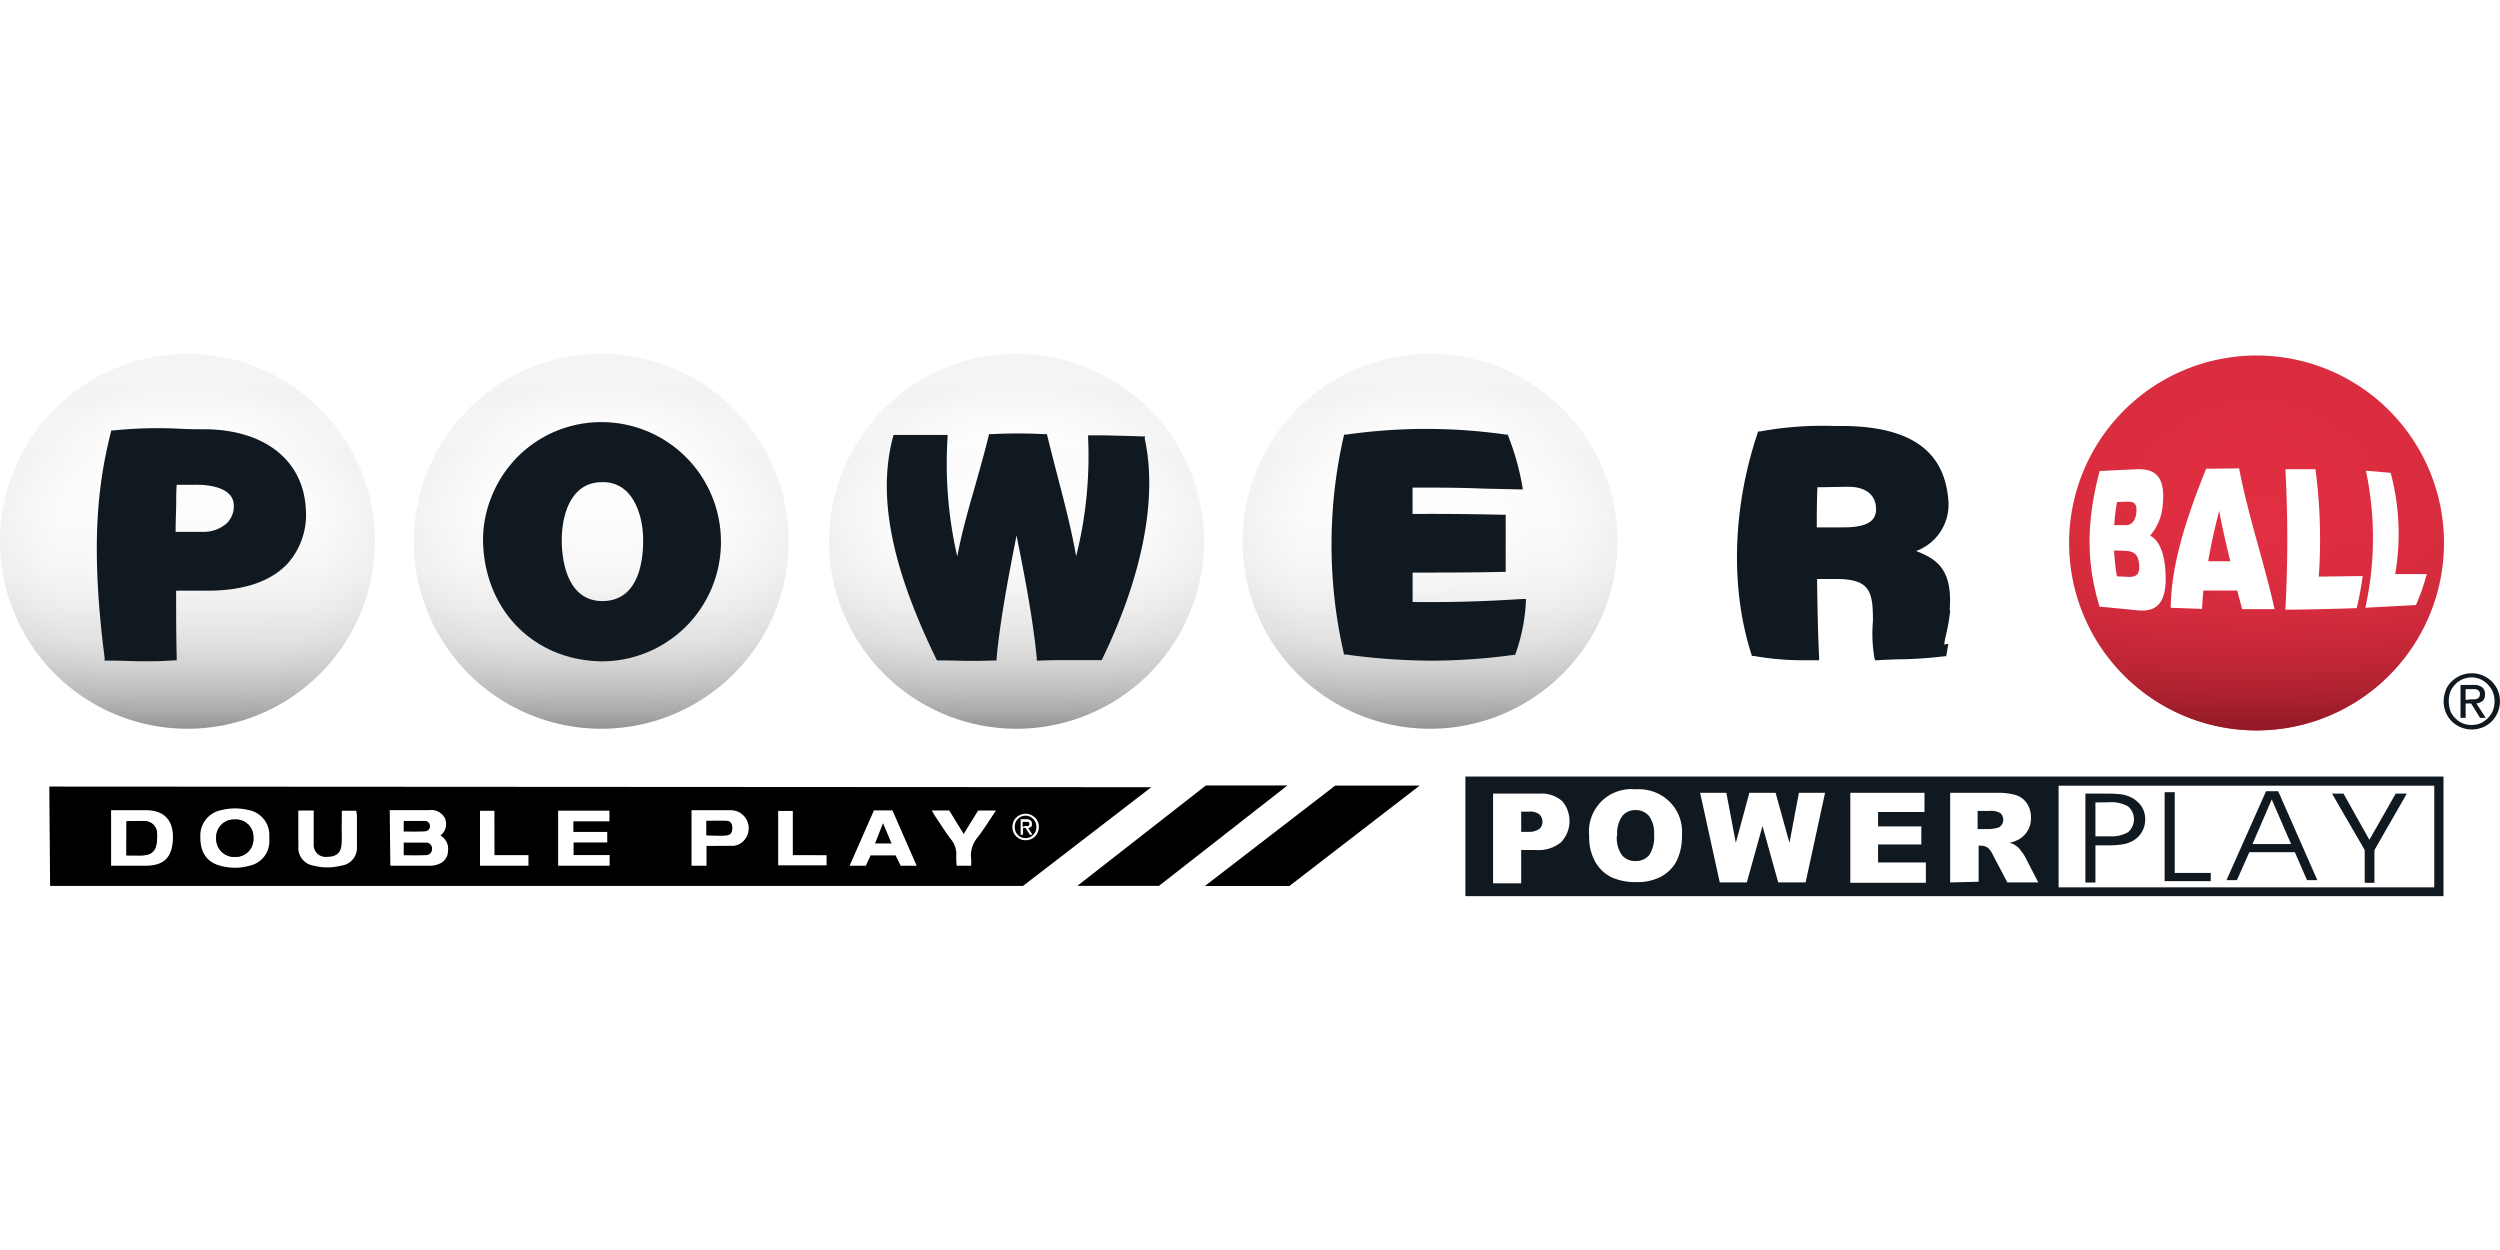
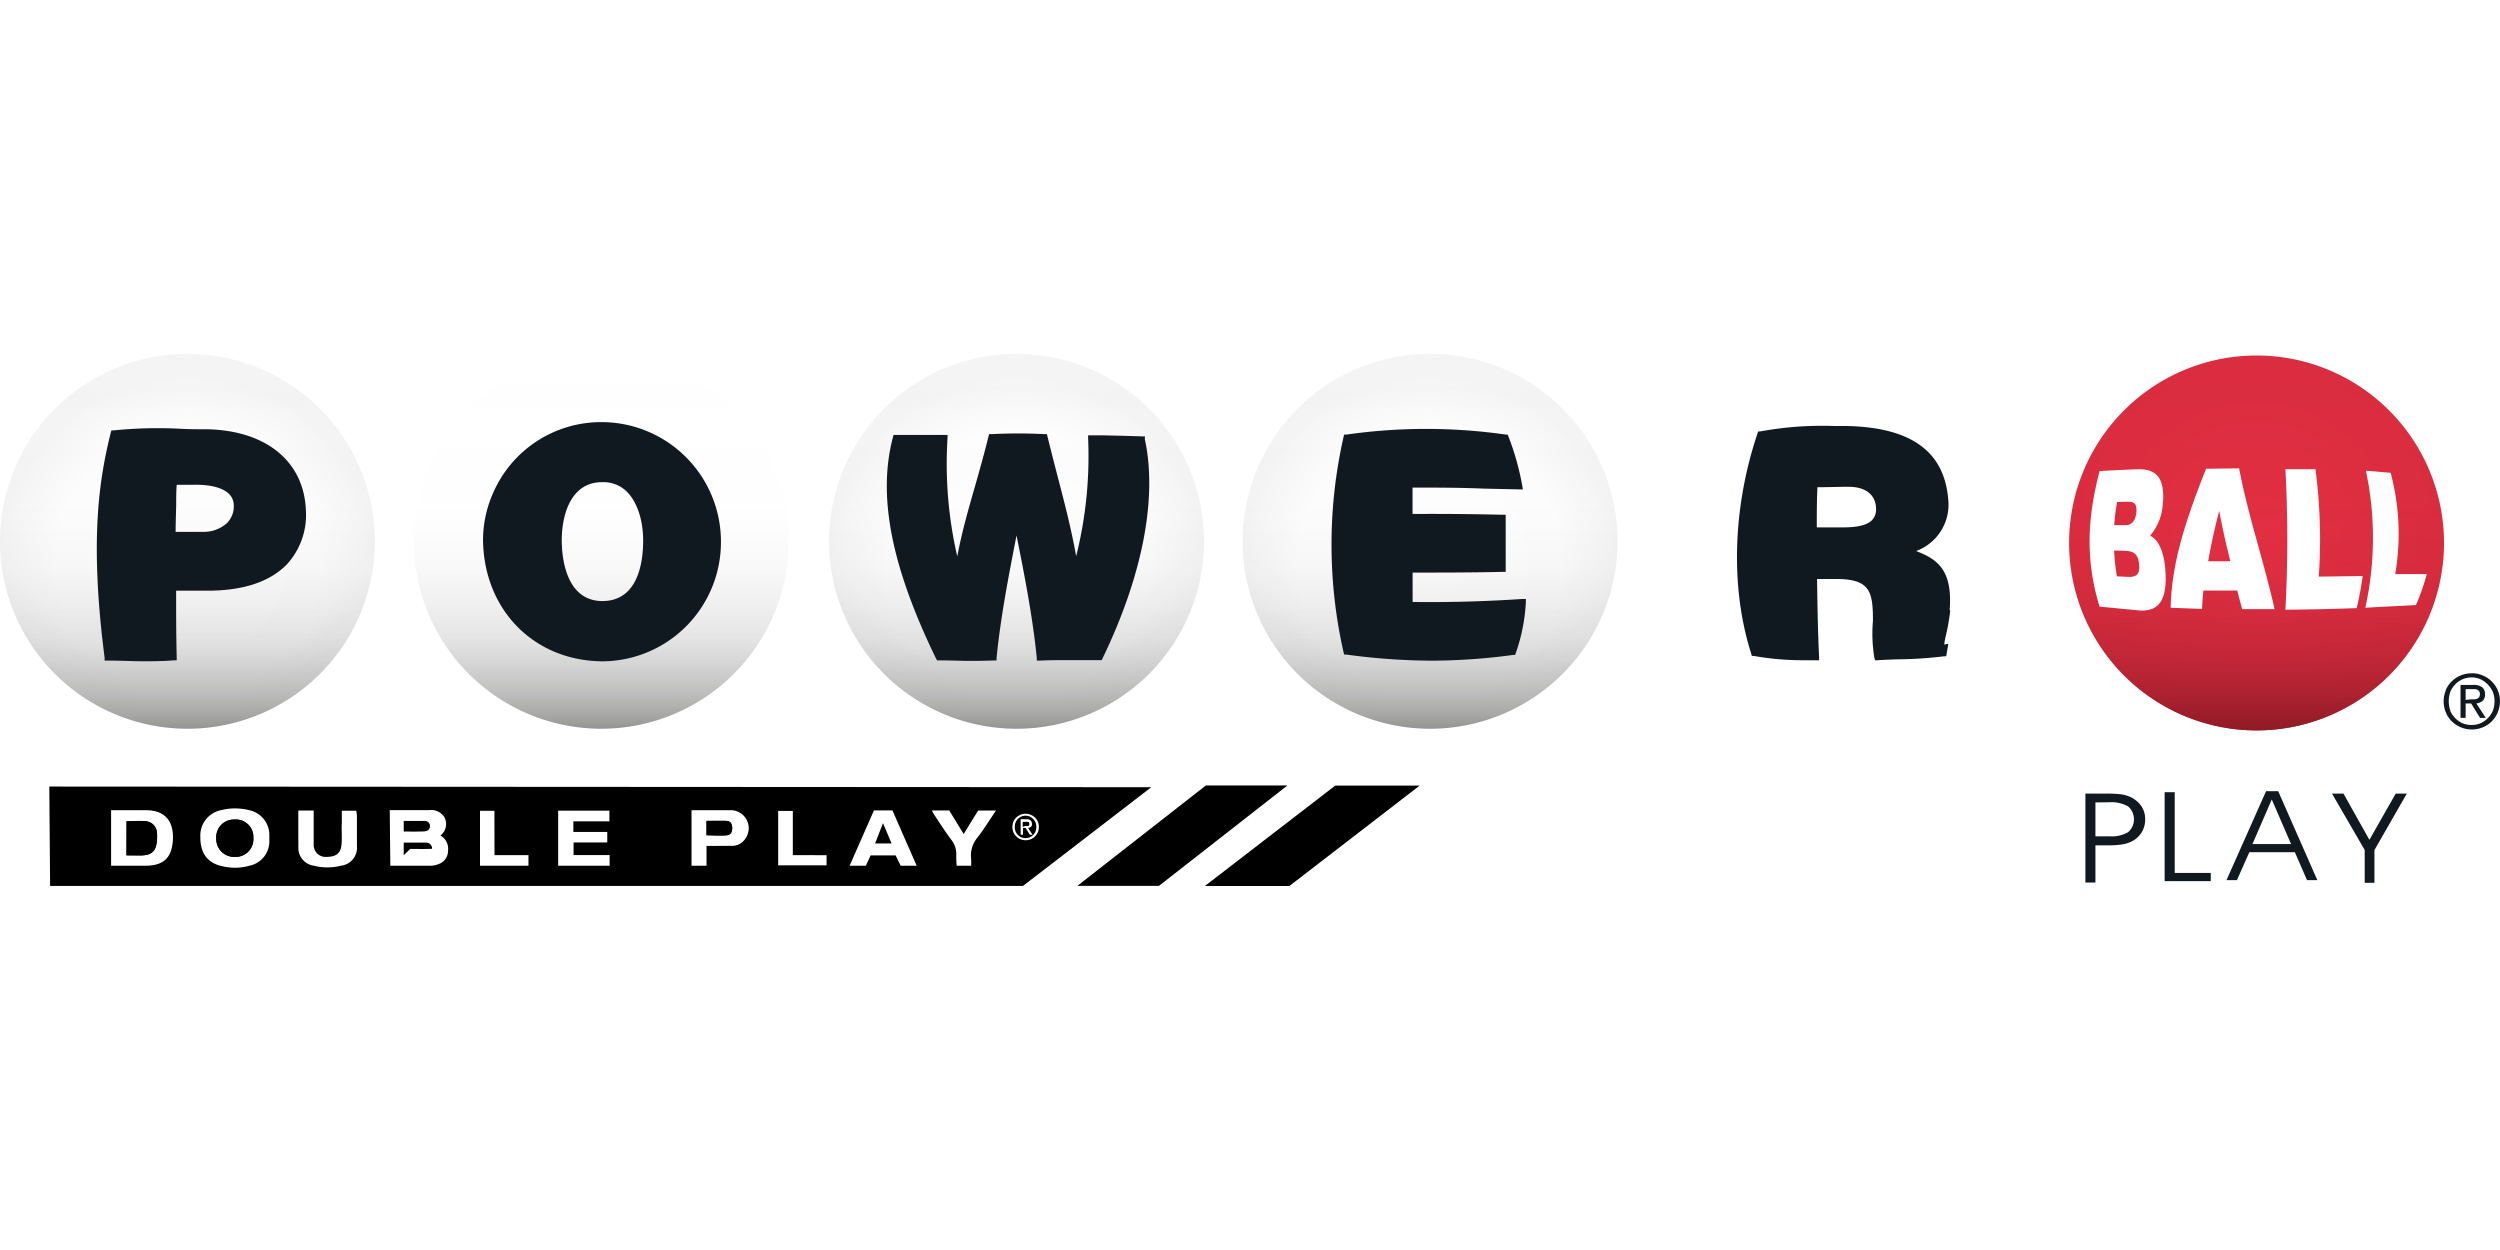
<svg xmlns="http://www.w3.org/2000/svg" xmlns:xlink="http://www.w3.org/1999/xlink" viewBox="0 0 529.167 264.583">
  <defs>
    <radialGradient id="c" cx="313" cy="471.13" r="26.04" gradientTransform="translate(0 -444.9)" gradientUnits="userSpaceOnUse">
      <stop offset="0" stop-color="#e42f43" />
      <stop offset="1" stop-color="#da2d3f" />
    </radialGradient>
    <radialGradient id="a" cx="255.66" cy="470.9" r="26.06" gradientTransform="translate(0 -444.9)" gradientUnits="userSpaceOnUse">
      <stop offset="0" stop-color="#fff" />
      <stop offset=".7" stop-color="#fdfdfd" />
      <stop offset=".95" stop-color="#f6f6f6" />
      <stop offset="1" stop-color="#f4f4f4" />
    </radialGradient>
    <radialGradient xlink:href="#a" id="e" cx="198.36" cy="48.94" r="26.04" gradientTransform="matrix(1 0 0 -1 0 78)" />
    <radialGradient xlink:href="#a" id="g" cx="141" cy="48.94" r="26.04" gradientTransform="matrix(1 0 0 -1 0 78)" />
    <radialGradient xlink:href="#a" id="i" cx="83.4" cy="48.94" r="26.04" gradientTransform="matrix(1 0 0 -1 0 78)" />
    <radialGradient xlink:href="#a" id="k" cx="26" cy="48.94" r="26.06" gradientTransform="matrix(1 0 0 -1 0 78)" />
    <linearGradient id="d" x1="313" x2="313" y1="497.21" y2="445.13" gradientTransform="translate(0 -444.9)" gradientUnits="userSpaceOnUse">
      <stop offset="0" stop-color="#8f1a26" />
      <stop offset=".04" stop-color="#8f1a26" stop-opacity=".83" />
      <stop offset=".1" stop-color="#8f1a26" stop-opacity=".61" />
      <stop offset=".16" stop-color="#8f1a26" stop-opacity=".42" />
      <stop offset=".24" stop-color="#8f1a26" stop-opacity=".26" />
      <stop offset=".32" stop-color="#8f1a26" stop-opacity=".14" />
      <stop offset=".43" stop-color="#8f1a26" stop-opacity=".06" />
      <stop offset=".58" stop-color="#8f1a26" stop-opacity=".01" />
      <stop offset="1" stop-color="#8f1a26" stop-opacity="0" />
    </linearGradient>
    <linearGradient id="b" x1="255.66" x2="255.66" y1="496.98" y2="444.9" gradientTransform="translate(0 -444.9)" gradientUnits="userSpaceOnUse">
      <stop offset="0" stop-color="#939392" />
      <stop offset=".04" stop-color="#939392" stop-opacity=".8" />
      <stop offset=".1" stop-color="#939392" stop-opacity=".59" />
      <stop offset=".17" stop-color="#939392" stop-opacity=".4" />
      <stop offset=".24" stop-color="#939392" stop-opacity=".25" />
      <stop offset=".33" stop-color="#939392" stop-opacity=".14" />
      <stop offset=".43" stop-color="#939392" stop-opacity=".06" />
      <stop offset=".58" stop-color="#939392" stop-opacity=".01" />
      <stop offset="1" stop-color="#939392" stop-opacity="0" />
    </linearGradient>
    <linearGradient xlink:href="#b" id="f" x1="198.36" x2="198.36" y1="496.98" y2="444.9" />
    <linearGradient xlink:href="#b" id="h" x1="141" x2="141" y1="496.98" y2="444.9" />
    <linearGradient xlink:href="#b" id="j" x1="83.4" x2="83.4" y1="496.98" y2="444.9" />
    <linearGradient xlink:href="#b" id="l" x1="26" x2="26" y1="496.98" y2="444.9" />
  </defs>
  <g data-name="Layer 1">
    <path fill="url(#c)" d="M313 .23a26 26 0 0 1 26 26 26 26 0 0 1-26 26 26 26 0 0 1-26-26 26 26 0 0 1 26-26z" transform="translate(0 74.898) scale(1.526)" />
    <path fill="url(#d)" d="M313 .23a26 26 0 0 1 26 26 26 26 0 0 1-26 26 26 26 0 0 1-26-26 26 26 0 0 1 26-26z" transform="translate(0 74.898) scale(1.526)" />
    <path fill="url(#radialGradient39503)" d="M255.66 0a26 26 0 0 1 26 26 26 26 0 0 1-26 26 26 26 0 0 1-26-26 26 26 0 0 1 26-26z" transform="translate(0 74.898) scale(1.526)" />
    <path fill="url(#linearGradient39505)" d="M255.66 0a26 26 0 0 1 26 26 26 26 0 0 1-26 26 26 26 0 0 1-26-26 26 26 0 0 1 26-26z" transform="translate(0 74.898) scale(1.526)" />
    <path fill="url(#e)" d="M198.36 0a26 26 0 0 1 26 26 26 26 0 0 1-26 26 26 26 0 0 1-26-26 26 26 0 0 1 26-26z" transform="translate(0 74.898) scale(1.526)" />
    <path fill="url(#f)" d="M198.36 0a26 26 0 0 1 26 26 26 26 0 0 1-26 26 26 26 0 0 1-26-26 26 26 0 0 1 26-26z" transform="translate(0 74.898) scale(1.526)" />
    <path fill="url(#g)" d="M141 0a26 26 0 0 1 26 26 26 26 0 0 1-26 26 26 26 0 0 1-26-26 26 26 0 0 1 26-26z" transform="translate(0 74.898) scale(1.526)" />
    <path fill="url(#h)" d="M141 0a26 26 0 0 1 26 26 26 26 0 0 1-26 26 26 26 0 0 1-26-26 26 26 0 0 1 26-26z" transform="translate(0 74.898) scale(1.526)" />
-     <path fill="url(#i)" d="M83.4 0a26 26 0 0 1 26 26 26 26 0 0 1-26 26 26 26 0 0 1-26-26 26 26 0 0 1 26-26z" transform="translate(0 74.898) scale(1.526)" />
    <path fill="url(#j)" d="M83.4 0a26 26 0 0 1 26 26 26 26 0 0 1-26 26 26 26 0 0 1-26-26 26 26 0 0 1 26-26z" transform="translate(0 74.898) scale(1.526)" />
    <path fill="url(#k)" d="M26 0a26 26 0 0 1 26 26 26 26 0 0 1-26 26A26 26 0 0 1 0 26 26 26 0 0 1 26 0z" transform="translate(0 74.898) scale(1.526)" />
    <path fill="url(#l)" d="M26 0a26 26 0 0 1 26 26 26 26 0 0 1-26 26A26 26 0 0 1 0 26 26 26 0 0 1 26 0z" transform="translate(0 74.898) scale(1.526)" />
    <path fill="#fff" d="M516.353 164.932h-83.93v23.851h83.93z" />
-     <path fill="#101820" d="M310.175 164.367v25.317h207.032v-25.317zm205.079 23.455h-79.52v-21.517h79.52z" />
    <g fill="#fff" fill-rule="evenodd">
      <path d="M316.096 167.984h9.736a6.592 6.592 0 0 1 4.76 1.526 5.646 5.646 0 0 1 1.206 1.984 6.5 6.5 0 0 1-1.404 6.806 7.493 7.493 0 0 1-5.28 1.617h-3.128v7.05h-5.951v-18.983zm5.89 8.088h1.434a3.739 3.739 0 0 0 2.381-.595 1.907 1.907 0 0 0 .519-.687 2.228 2.228 0 0 0 .168-.84 2.197 2.197 0 0 0-.153-.823 2.594 2.594 0 0 0-.442-.702 3.052 3.052 0 0 0-2.228-.626h-1.679zM336.376 176.88a8.713 8.713 0 0 1 .473-3.906 8.866 8.866 0 0 1 2.09-3.311 8.713 8.713 0 0 1 3.312-2.106 8.942 8.942 0 0 1 3.907-.489 9.705 9.705 0 0 1 3.906.534 8.973 8.973 0 0 1 5.952 9.156 11.994 11.994 0 0 1-1.114 5.448 8.149 8.149 0 0 1-3.235 3.312 10.682 10.682 0 0 1-5.265 1.19 12.208 12.208 0 0 1-5.31-1.022 8.134 8.134 0 0 1-3.419-3.236 10.682 10.682 0 0 1-1.297-5.539zm5.86 0a6.272 6.272 0 0 0 1.068 4.12 3.525 3.525 0 0 0 1.297.962 3.601 3.601 0 0 0 1.603.29 3.754 3.754 0 0 0 1.526-.275 3.723 3.723 0 0 0 1.327-.946 7.02 7.02 0 0 0 1.053-4.41 5.997 5.997 0 0 0-1.083-3.922 3.723 3.723 0 0 0-1.328-.946 3.525 3.525 0 0 0-1.526-.29 3.784 3.784 0 0 0-1.526.305 3.418 3.418 0 0 0-1.266.962 6.272 6.272 0 0 0-1.069 4.15zM359.861 167.816h5.555l1.999 10.59 2.869-10.59h5.555l2.93 10.59 1.999-10.59h5.539l-4.12 18.953h-5.8l-3.326-11.933-3.311 11.933h-5.738zM391.648 167.816h15.702v4.06h-9.827v3.051h9.156v3.815h-9.156v3.815h10.117v4.304h-15.992zM412.783 186.784v-18.968h9.751a13.612 13.612 0 0 1 4.15.473 4.303 4.303 0 0 1 2.32 1.725 5.28 5.28 0 0 1 .885 3.052 5.097 5.097 0 0 1-2.517 4.578 7.096 7.096 0 0 1-2.06.747 3.952 3.952 0 0 1 2.456 1.694 9.019 9.019 0 0 1 .824 1.175l2.839 5.51h-6.547l-3.052-5.8a4.456 4.456 0 0 0-1.068-1.526 2.533 2.533 0 0 0-1.434-.442h-.52v7.63zm5.875-11.292h2.518a10.255 10.255 0 0 0 1.526-.244 1.526 1.526 0 0 0 .946-.595 1.846 1.846 0 0 0 .366-1.114 1.648 1.648 0 0 0-.137-.763 1.526 1.526 0 0 0-.443-.641 3.54 3.54 0 0 0-2.258-.489h-2.579v3.846z" />
    </g>
    <g fill="#101820">
      <g fill-rule="evenodd">
        <path d="M443.532 169.846v7.172h3.052a6.836 6.836 0 0 0 3.86-.87 3.617 3.617 0 0 0 0-5.463 7.203 7.203 0 0 0-4.013-.87zm-2.121-1.862h4.578a23.973 23.973 0 0 1 3.143.168 7.34 7.34 0 0 1 2.03.656 5.845 5.845 0 0 1 2.182 1.953 4.96 4.96 0 0 1 .717 2.625 5.097 5.097 0 0 1-2.594 4.578 6.562 6.562 0 0 1-2.045.733 17.03 17.03 0 0 1-3.052.228h-2.838v7.875h-2.121zM467.948 186.51h-9.767v-18.831h2.137v17.091h7.63zM473.518 186.296h-2.243l8.377-18.83h2.564l8.286 18.83h-2.182l-2.579-5.92h-9.629l-2.625 5.92zm11.43-7.63-4.09-9.446-4.09 9.446zM502.588 179.933v6.928h-2.06v-6.944l-6.913-11.933h2.427l5.478 9.782 5.57-9.782h2.35z" />
      </g>
      <path d="M517.665 146.086a5.906 5.906 0 0 1 1.297-1.877 6.104 6.104 0 0 1 1.908-1.251 6.333 6.333 0 0 1 2.32-.443 5.723 5.723 0 0 1 2.258.427 5.997 5.997 0 0 1 1.938 1.267 5.799 5.799 0 0 1 1.77 4.227 6.287 6.287 0 0 1-.473 2.365 6.104 6.104 0 0 1-1.297 1.923 5.723 5.723 0 0 1-1.893 1.236 6.104 6.104 0 0 1-4.578 0 5.875 5.875 0 0 1-1.907-1.236 5.433 5.433 0 0 1-1.297-1.907 6.104 6.104 0 0 1 0-4.716zm.977 4.38a4.929 4.929 0 0 0 1.037 1.526 4.715 4.715 0 0 0 1.526 1.083 5.066 5.066 0 0 0 1.954.381 4.914 4.914 0 0 0 1.922-.381 5.066 5.066 0 0 0 1.526-1.083 5.509 5.509 0 0 0 1.038-1.526 5.814 5.814 0 0 0 .366-2.03 5.585 5.585 0 0 0-.366-2 5.509 5.509 0 0 0-1.038-1.525 5.051 5.051 0 0 0-1.526-1.114 4.746 4.746 0 0 0-1.892-.412 5.082 5.082 0 0 0-1.953.397 4.456 4.456 0 0 0-1.526 1.068 4.929 4.929 0 0 0-1.038 1.526 6.104 6.104 0 0 0 0 4.09zm4.913-5.494a2.93 2.93 0 0 1 1.847.503 1.846 1.846 0 0 1 .595 1.526 1.526 1.526 0 0 1-.122.748 1.526 1.526 0 0 1-.412.626 2.548 2.548 0 0 1-1.297.519l1.984 3.052h-1.206l-1.892-3.052h-1.16v3.052h-1.083v-6.974zm-.473 3.052h.687a1.892 1.892 0 0 0 .58-.137 1.114 1.114 0 0 0 .412-.336 1.328 1.328 0 0 0 .152-.641.87.87 0 0 0-.122-.519.855.855 0 0 0-.366-.366 1.404 1.404 0 0 0-.488-.153h-2.045v2.274z" />
    </g>
    <g fill="#fff">
      <path d="M444.417 128.415c-3.159-10.224-2.472-19.228 0-28.704a453.05 453.05 0 0 1 7.874-.382c3.739-.152 6.104 1.389 5.494 7.447a11.216 11.216 0 0 1-2.686 6.608c1.923.885 2.96 3.754 3.22 7.08.55 6.852-1.526 9.156-5.86 8.714-2.67-.244-5.341-.534-8.042-.763zm3.693-22.158a43.796 43.796 0 0 0-.595 4.899h2.441c1.175 0 2.045-.855 2.228-2.61.244-2.32-.824-2.365-2.06-2.35zm-.626 10.27a46.71 46.71 0 0 0 .595 5.463l2.518.122c1.42 0 2.396-.366 2.182-2.624-.213-2.64-1.526-2.854-3.433-2.915zM459.463 128.644c.138-9.675 3.54-19.503 7.493-29.422l6.99-.091c1.876 9.904 5.279 19.838 7.507 29.803h-6.867c-.351-1.313-.702-2.625-1.038-3.937h-7.157a66.718 66.718 0 0 0-.29 3.89zm10.27-20.525c-.915 3.556-1.724 7.096-2.334 10.682h4.684c-.885-3.617-1.709-7.157-2.35-10.682zM483.742 129.056a276.206 276.206 0 0 0 0-29.742h6.363a113.275 113.275 0 0 1 .702 22.737l9.294-.122a68.182 68.182 0 0 1-1.267 6.791 542.51 542.51 0 0 1-15.092.336zM500.665 128.644a68.533 68.533 0 0 0 .122-28.994c1.633.091 3.602.305 5.235.427a50.099 50.099 0 0 1 .961 21.44h6.684a44.956 44.956 0 0 1-2.29 6.547c-3.86.244-6.805.336-10.712.58z" />
    </g>
    <g fill="#101820">
      <path d="M43.827 90.86c-2.03 0-3.892 0-5.677-.107a93.178 93.178 0 0 0-14.146.351h-.427l-.122.427c-2.549 10.255-4.487 23.043-1.313 47.688v.61h1.13c2.456 0 4.745.138 7.065.138 2.075 0 4.181 0 6.455-.199h.61v-.61c-.122-4.73-.122-9.477-.122-14.13h7.188c7.324-.092 12.803-1.985 16.313-5.632a15.504 15.504 0 0 0 3.967-11.4c-.412-10.345-8.423-16.877-20.921-17.136zm5.661 16.19a5.02 5.02 0 0 1-.336 1.954 5.25 5.25 0 0 1-1.068 1.679 7.31 7.31 0 0 1-5.127 1.892h-5.784c0-1.816.077-3.785.122-5.707 0-1.526 0-2.9.107-4.258h3.8c2.518-.046 8.286.351 8.286 4.44zM127.452 89.35a24.92 24.92 0 0 0-23.241 15.381 24.416 24.416 0 0 0-1.969 9.599c.183 14.695 10.682 25.484 25.164 25.652a25.225 25.225 0 0 0 25.194-25.225v-.305a25.301 25.301 0 0 0-25.148-25.103zm-8.546 25.04c0-5.95 2.213-12.299 8.439-12.33h.305a6.959 6.959 0 0 1 5.005 1.985c2.167 2.12 3.48 5.997 3.48 10.346 0 4.776-1.13 12.803-8.607 12.834-8.012 0-8.622-9.843-8.622-12.834zM242.36 92.37h-.458c-3.861-.121-4.578-.137-8.622-.228h-2.96v.64a86.982 86.982 0 0 1-2.534 24.95c-1.053-5.905-2.457-11.261-3.922-16.877-.702-2.731-1.434-5.54-2.167-8.545l-.107-.412h-.427a108.666 108.666 0 0 0-11.369 0h-.442l-.107.412c-.915 3.784-1.923 7.263-2.884 10.682-1.42 4.929-2.762 9.613-3.739 14.787a87.21 87.21 0 0 1-2.06-25.088v-.625h-11.43l-.122.457c-3.28 12.407-.396 27.316 9.156 46.94l.168.32h.351c3.159 0 4.777.107 6.333.107s2.838 0 5.402-.091h.519v-.52c.84-8.545 2.548-17.35 4.227-25.941 1.71 8.53 3.433 17.335 4.288 25.942v.55h.55c2.41-.108 4.577-.108 6.744-.108h6.455l.153-.335c8.5-17.55 11.674-34.06 8.958-46.467zM299.004 127.423v-6.226c6.318 0 12.743 0 19.09-.153h.611v-12.086h-.64a607.767 607.767 0 0 0-19.076-.168v-5.585c5.005 0 9.843 0 14.955.214l7.63.168h.763l-.122-.748a55.44 55.44 0 0 0-2.945-10.484l-.138-.366h-.381a119.226 119.226 0 0 0-33.77 0h-.489l-.091.443a103.066 103.066 0 0 0 0 45.688l.106.427h.428a138.042 138.042 0 0 0 18.098 1.298 130.748 130.748 0 0 0 17.274-1.221h.382l.137-.351a38.486 38.486 0 0 0 2.152-10.82v-.671h-.748c-7.676.519-15.504.732-23.226.64zM412.676 129.147c.687-8.606-2.7-10.804-7.096-12.513a10.468 10.468 0 0 0 6.791-11.018c-.87-10.071-7.844-15.122-21.364-15.443h-2.625a72.912 72.912 0 0 0-15.885 1.16h-.367l-.106.351c-5.31 15.779-5.8 32.824-1.313 46.787l.107.366h.381a59.636 59.636 0 0 0 10.682.916h3.16v-.656c-.26-5.433-.352-11.003-.428-16.39v-.152h4.197c3.052 0 5.02.55 6.104 1.71 1.373 1.418 1.526 3.875 1.526 7.14a31.512 31.512 0 0 0 .305 7.86l.152.488h.504c1.526-.107 3.052-.153 4.471-.198a84.281 84.281 0 0 0 9.614-.641h.458l.457-2.64-.87.152a13.856 13.856 0 0 1 .306-1.74 41.782 41.782 0 0 0 .961-5.493zm-15.58-21.516a3.57 3.57 0 0 1-.168 1.327 3.372 3.372 0 0 1-.687 1.145c-.992 1.007-2.96 1.526-6.104 1.526h-5.585c0-2.701 0-5.494.137-8.5 2.213 0 4.456-.092 6.638-.092 3.571.016 5.708 1.694 5.769 4.594z" />
    </g>
    <path d="m243.687 166.626-233.25-.137.169 21.028h205.933zM300.485 166.29l-27.56 21.242H255.04l27.575-21.242zM272.498 166.26l-27.178 21.242h-17.275l27.194-21.242z" />
    <path fill="#fff" d="M93.223 176.85a3.052 3.052 0 0 0 .855-3.845 3.28 3.28 0 0 0-3.25-1.526h-8.332l.122 11.765h8.698a4.578 4.578 0 0 0 1.526-.351 2.93 2.93 0 0 0 1.984-2.747 3.235 3.235 0 0 0-1.603-3.296z" />
    <path d="M85.456 176.01v-2.242h4.44a1.068 1.068 0 0 1 1.115 1.083c0 .626-.428 1.099-1.236 1.13-1.359.06-2.793.03-4.319.03z" />
    <g fill="#fff">
      <path d="M49.748 183.671a12.01 12.01 0 0 1-3.129-.427c-2.823-.732-4.257-2.854-4.211-6.104a5.463 5.463 0 0 1 4.333-5.646 12.208 12.208 0 0 1 6.028 0 5.356 5.356 0 0 1 4.242 5.188v1.313a5.25 5.25 0 0 1-4.211 5.249 11.247 11.247 0 0 1-3.052.427zm3.876-6.302a3.678 3.678 0 0 0-3.922-3.891 3.723 3.723 0 0 0-3.922 3.967 3.784 3.784 0 0 0 3.952 3.922 3.739 3.739 0 0 0 3.892-3.998zM23.516 183.244v-11.75H30.9c4.06 0 5.998 2.38 5.677 6.546-.29 3.678-2.106 5.204-5.814 5.204zm3.25-2.197h3.052c2.335 0 3.266-.9 3.418-3.236a7.844 7.844 0 0 0 0-1.526 2.564 2.564 0 0 0-2.426-2.472c-1.282-.122-2.594 0-3.998 0zM118.143 171.585h10.85v2.259h-7.63v2.243h7.172v2.228h-7.126v2.67h7.63v2.259h-10.896zM184.982 171.54h3.922l5.127 11.704h-3.388l-1.068-2.182h-5.295l-1.007 2.182h-3.434zM63.146 171.57h3.25v7.249a2.518 2.518 0 0 0 2.808 2.548c1.8 0 2.854-.702 3.052-2.335s0-3.174.092-4.76V171.6H75.4a7.035 7.035 0 0 1 .152 1.098v6.41a3.815 3.815 0 0 1-3.418 4.135 11.414 11.414 0 0 1-5.692 0 3.8 3.8 0 0 1-3.28-4.09c-.031-2.457-.016-4.974-.016-7.584zM149.548 179.063v4.181h-3.174v-11.75h8.5a3.815 3.815 0 0 1 2.838 6.104 3.342 3.342 0 0 1-3.052 1.434zm0-5.31v3.051c1.526 0 2.838.092 4.196 0 .916 0 1.282-.702 1.237-1.617s-.428-1.404-1.267-1.435c-1.343-.045-2.64 0-4.166 0zM197.235 171.555h3.693l3.052 4.975 3.052-4.96h3.785c-1.358 2-2.533 3.907-3.876 5.662a5.86 5.86 0 0 0-1.389 4.486 11.17 11.17 0 0 1 0 1.526H202.5a18.495 18.495 0 0 1-.091-2.045 4.914 4.914 0 0 0-1.084-3.494c-1.175-1.526-2.243-3.25-3.342-4.884-.274-.412-.473-.778-.748-1.266zM174.956 181.016v2.152h-10.24v-11.522h3.098v9.355zM104.668 181h7.188v2.244H101.6v-11.628h3.052z" />
    </g>
-     <path d="M85.456 181.031v-2.685h4.792a1.251 1.251 0 0 1 1.205 1.312A1.282 1.282 0 0 1 90.095 181c-1.45.076-2.96.03-4.639.03zM53.624 177.369a3.739 3.739 0 0 1-3.846 3.998 3.784 3.784 0 0 1-3.998-3.922 3.723 3.723 0 0 1 3.876-3.967 3.678 3.678 0 0 1 3.968 3.89zM26.766 181.047v-7.203c1.404 0 2.716-.092 3.998 0a2.564 2.564 0 0 1 2.426 2.472 7.844 7.844 0 0 1 0 1.526c-.152 2.335-1.083 3.19-3.418 3.235zM185.226 178.529l1.678-4.288 1.816 4.288zM149.548 173.752h4.166c.84 0 1.236.61 1.267 1.435s-.32 1.526-1.237 1.617c-1.358.122-2.716 0-4.196 0z" />
+     <path d="M85.456 181.031v-2.685h4.792a1.251 1.251 0 0 1 1.205 1.312c-1.45.076-2.96.03-4.639.03zM53.624 177.369a3.739 3.739 0 0 1-3.846 3.998 3.784 3.784 0 0 1-3.998-3.922 3.723 3.723 0 0 1 3.876-3.967 3.678 3.678 0 0 1 3.968 3.89zM26.766 181.047v-7.203c1.404 0 2.716-.092 3.998 0a2.564 2.564 0 0 1 2.426 2.472 7.844 7.844 0 0 1 0 1.526c-.152 2.335-1.083 3.19-3.418 3.235zM185.226 178.529l1.678-4.288 1.816 4.288zM149.548 173.752h4.166c.84 0 1.236.61 1.267 1.435s-.32 1.526-1.237 1.617c-1.358.122-2.716 0-4.196 0z" />
    <path fill="#fff" d="M214.495 173.935a2.548 2.548 0 0 1 .61-.885 2.732 2.732 0 0 1 .9-.595 2.915 2.915 0 0 1 1.084-.213 2.838 2.838 0 0 1 1.068.213 2.793 2.793 0 0 1 .916.595 2.701 2.701 0 0 1 .824 1.984 3.052 3.052 0 0 1-.214 1.114 3.052 3.052 0 0 1-.61.9 2.732 2.732 0 0 1-.9.596 2.915 2.915 0 0 1-2.152 0 2.732 2.732 0 0 1-.9-.596 2.548 2.548 0 0 1-.611-.885 2.96 2.96 0 0 1 0-2.228zm.457 2.06a2.487 2.487 0 0 0 .489.718 2.182 2.182 0 0 0 .717.503 2.396 2.396 0 0 0 .915.183 2.335 2.335 0 0 0 .916-.183 2.548 2.548 0 0 0 .717-.503 2.838 2.838 0 0 0 .489-.717 2.96 2.96 0 0 0 .167-.962 2.869 2.869 0 0 0-.167-.946 2.838 2.838 0 0 0-.489-.717 2.61 2.61 0 0 0-.717-.52 2.335 2.335 0 0 0-.9-.197 2.396 2.396 0 0 0-.916.183 2.182 2.182 0 0 0-.717.503 2.365 2.365 0 0 0-.488.733 2.777 2.777 0 0 0 0 1.923zm2.32-2.594a1.373 1.373 0 0 1 .87.244.885.885 0 0 1 .274.718.687.687 0 0 1 0 .35.626.626 0 0 1-.198.29 1.083 1.083 0 0 1-.61.245l.946 1.434h-.58l-.885-1.434h-.55v1.434h-.503v-3.28zm-.229 1.435h.32a.885.885 0 0 0 .275 0 .626.626 0 0 0 .198-.153.519.519 0 0 0 0-.305.336.336 0 0 0 0-.244.382.382 0 0 0-.183-.168.504.504 0 0 0-.229 0h-.96v1.068z" />
  </g>
  <title>Powerball at South Carolina Lottery</title>
</svg>